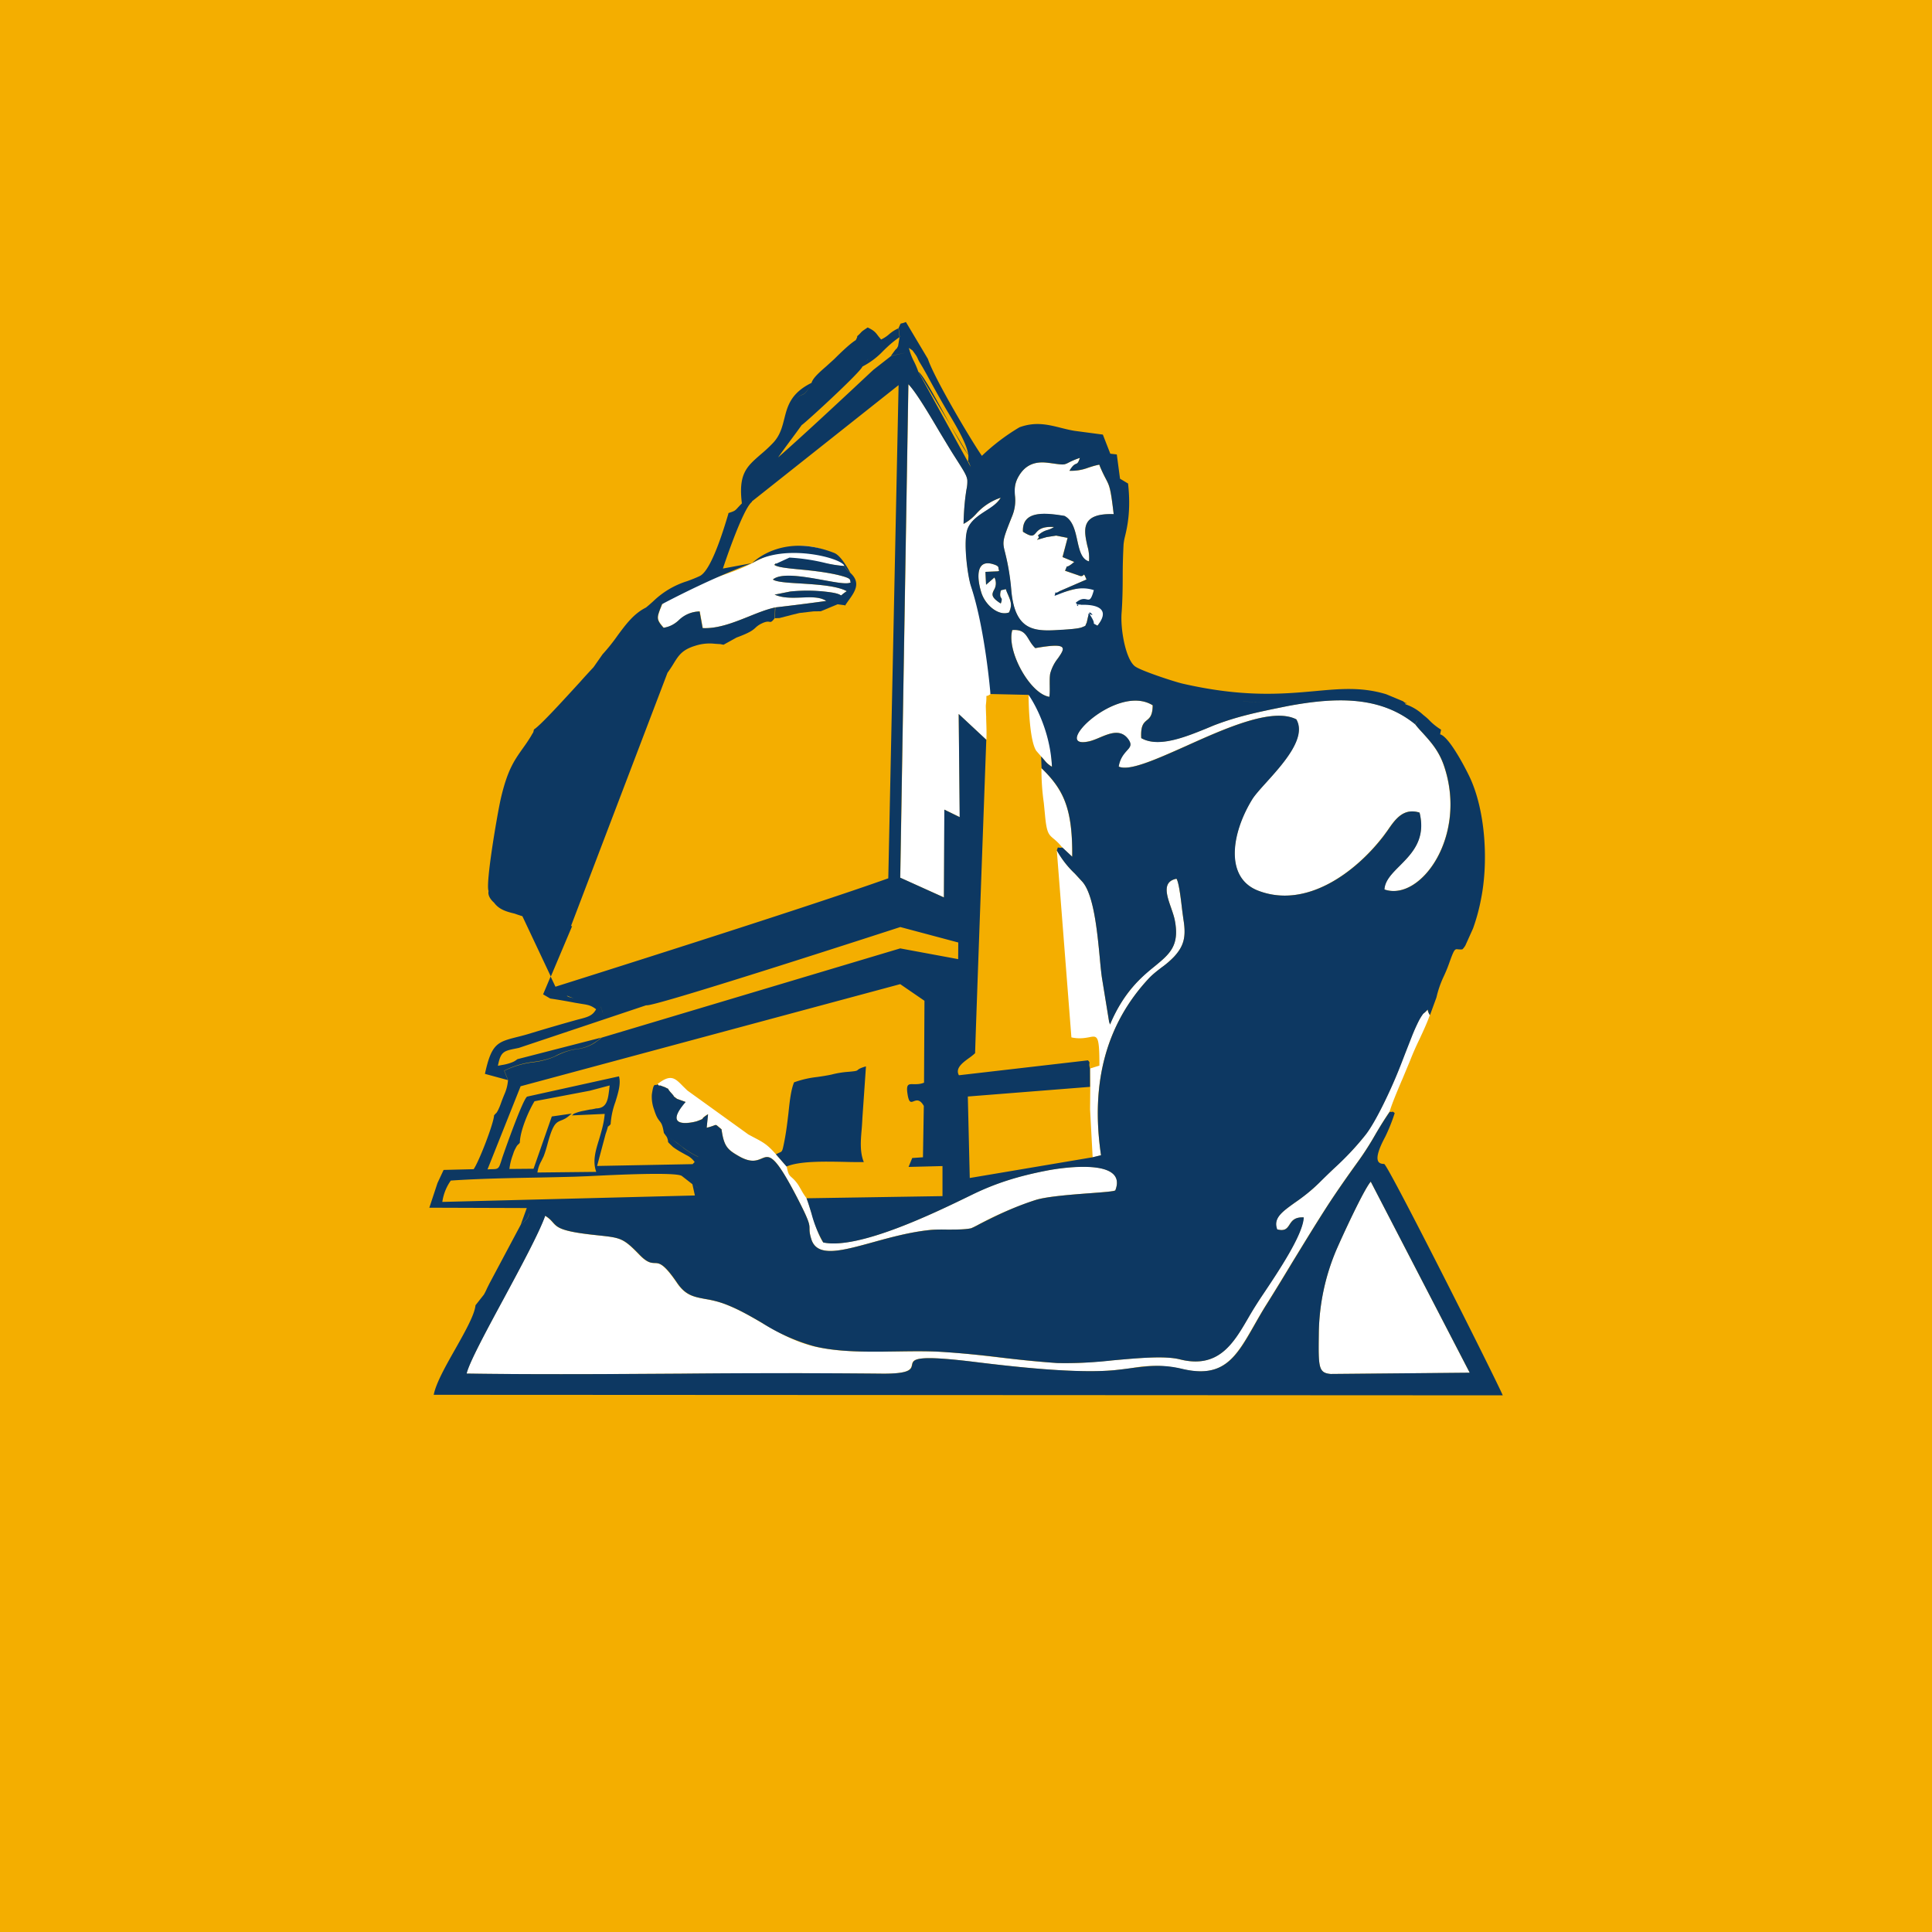
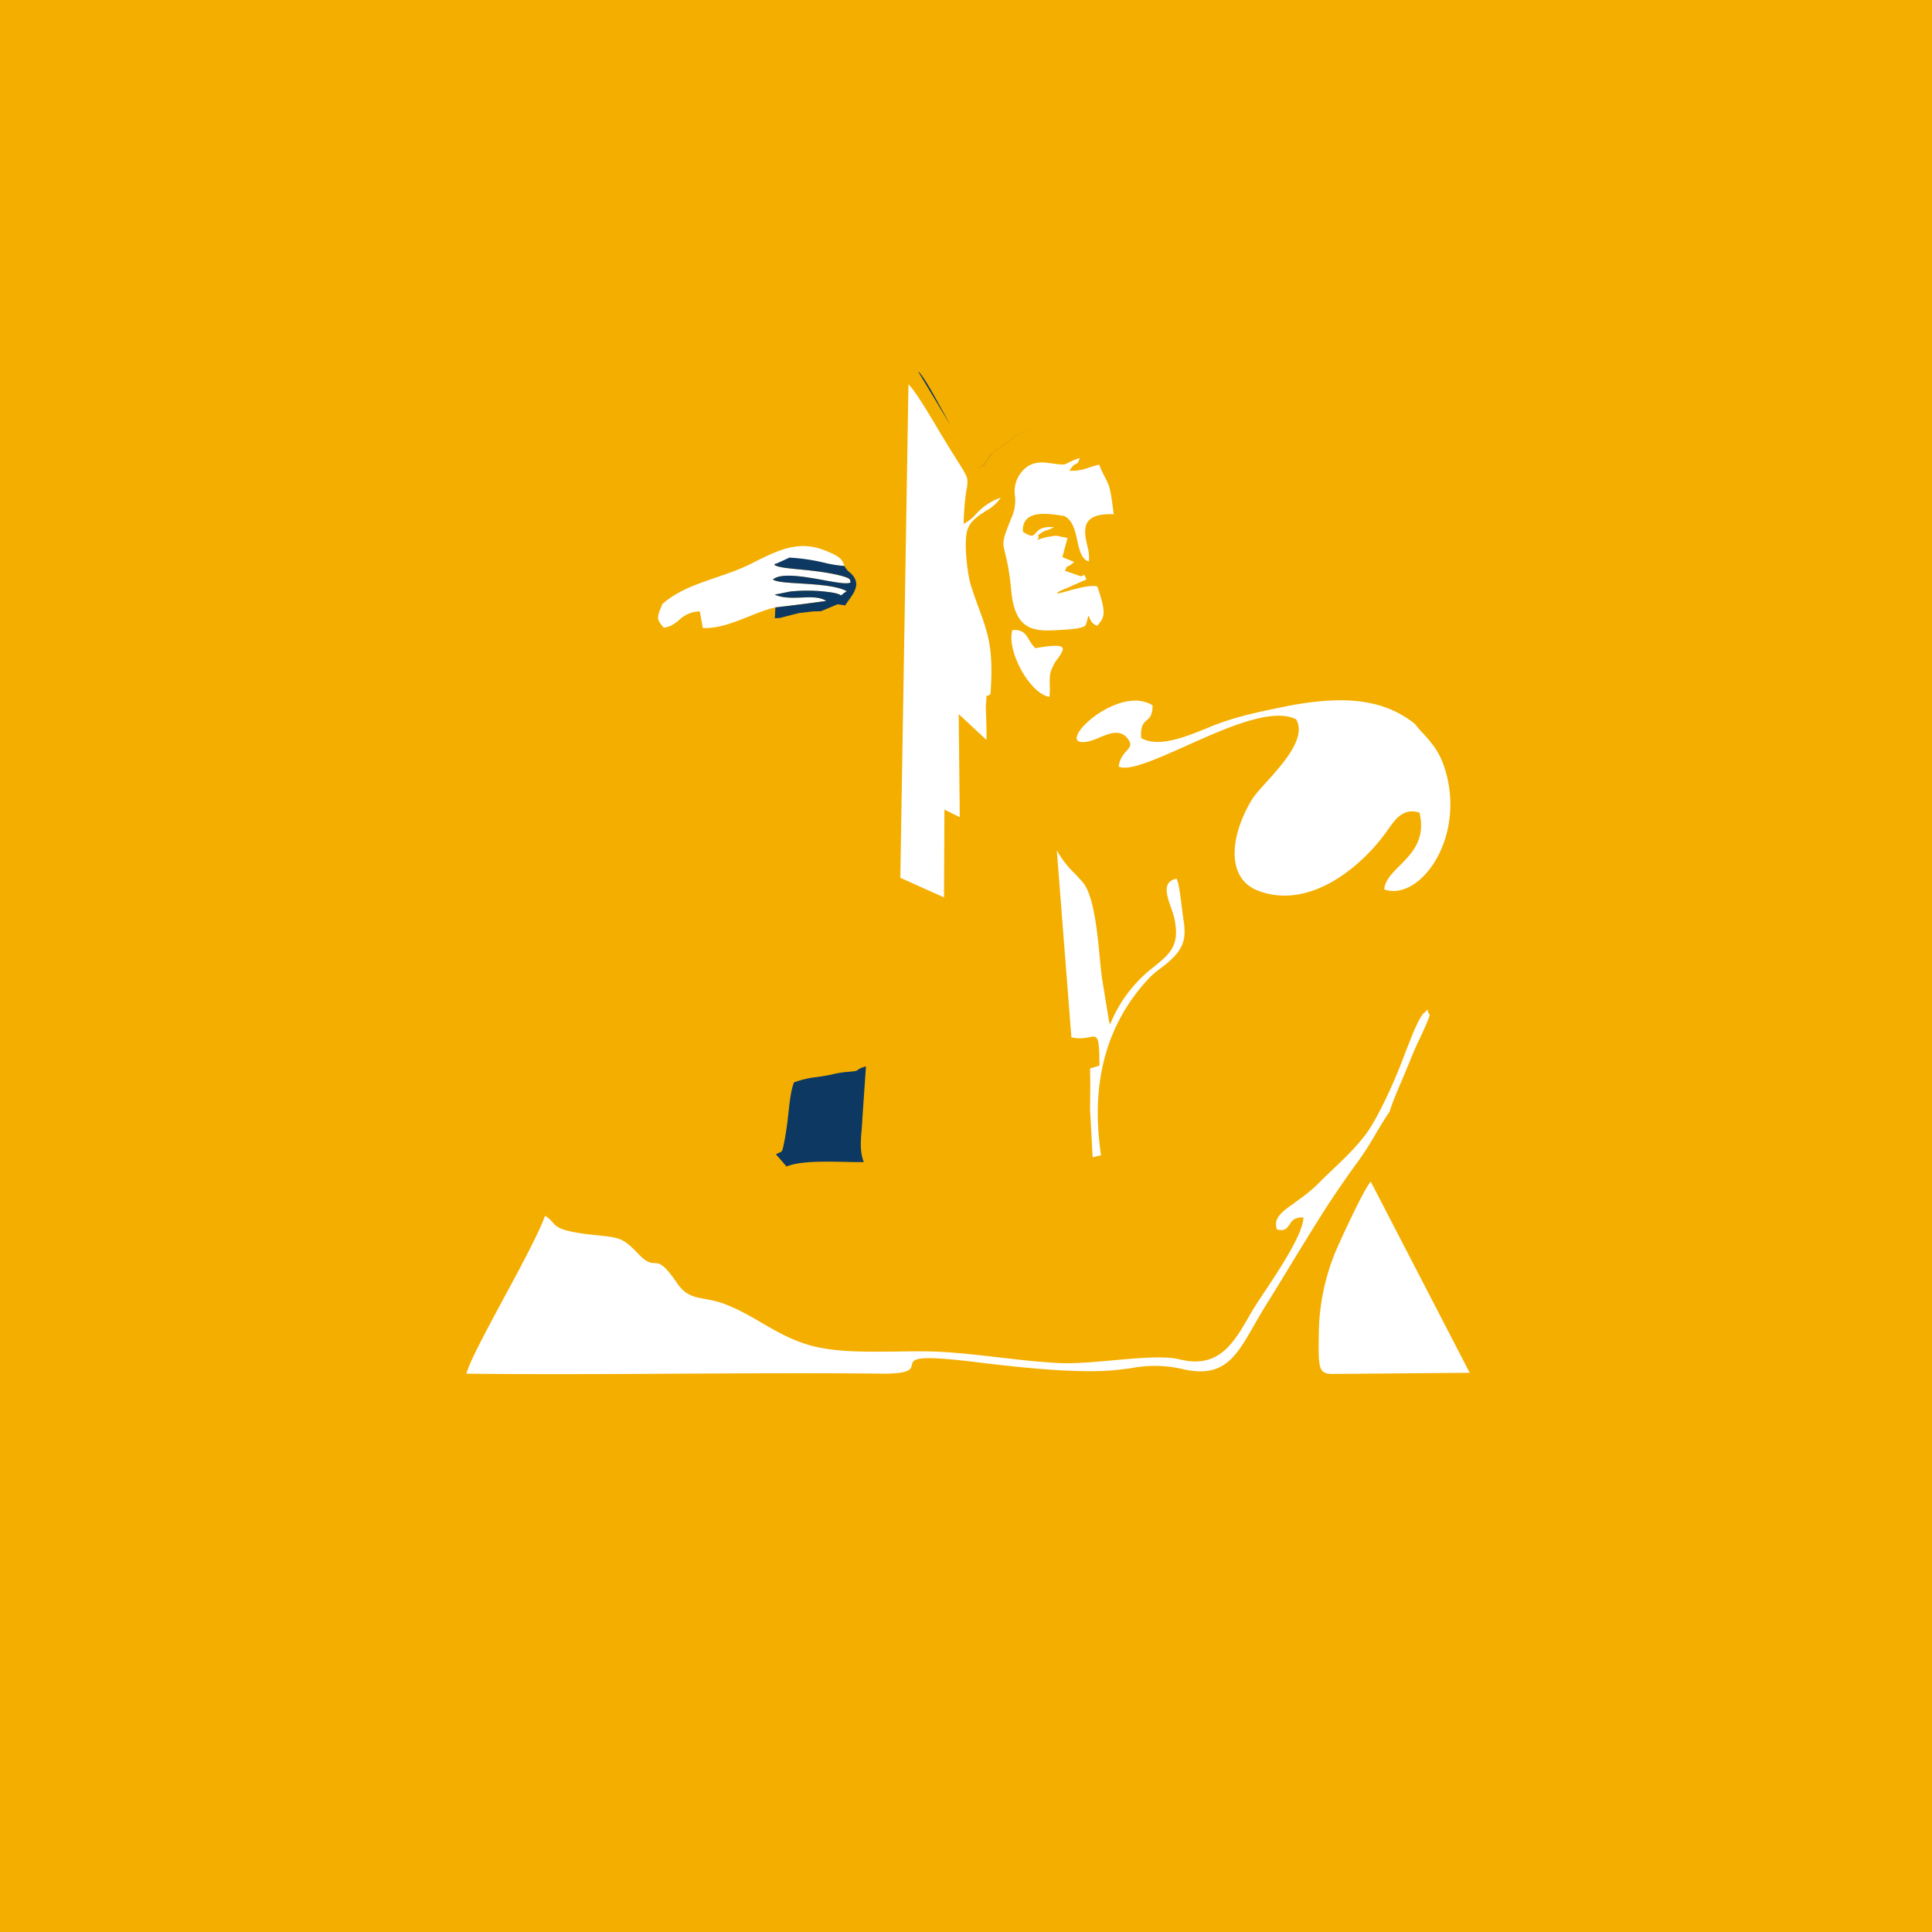
<svg xmlns="http://www.w3.org/2000/svg" width="18" height="18">
  <path fill="#F4AE00" d="M0 0h18v18H0z" />
  <path d="M9.19 6.892c.003-.07 0-.128-.002-.196v-.018l-.001-.021c-.001-.03-.003-.08-.002-.088.006-.048.005-.07.005-.078v-.007h.003c.005-.001.014-.002.035-.017.03-.418-.019-.554-.107-.797a4.452 4.452 0 01-.074-.212c-.033-.1-.074-.423-.03-.532.03-.076.1-.122.168-.166a.392.392 0 00.139-.123.53.53 0 00-.228.15.435.435 0 01-.118.094c.004-.17.018-.261.027-.32a.335.335 0 00.008-.088c-.005-.042-.03-.08-.098-.188a13.995 13.995 0 01-.077-.123l-.087-.144c-.096-.162-.218-.367-.287-.438l-.076 4.598.407.183.004-.818.143.07-.01-.96.258.24zm2.814-.316c.444-.082.855-.093 1.18.17.022.03.047.057.073.085.07.078.146.161.194.3.226.657-.218 1.272-.554 1.156.005-.083.07-.148.142-.22.114-.115.246-.247.186-.496-.15-.048-.228.063-.297.164a1.534 1.534 0 01-.04.054c-.255.333-.716.683-1.168.509-.309-.12-.251-.527-.057-.847.024-.04.074-.096.132-.16.16-.177.379-.42.281-.589-.222-.113-.657.081-1.031.25-.28.124-.526.235-.623.19.012-.079.048-.118.075-.148.032-.035.052-.058.009-.113-.07-.09-.17-.048-.262-.01a.545.545 0 01-.097.035c-.375.085.252-.546.591-.335 0 .094-.028.118-.055.14-.029.025-.058.05-.051.165.159.092.41-.01.602-.087l.072-.03c.22-.085.411-.124.646-.172l.052-.011zm1.056 3.49c-.043.103-.088.207-.114.292-.052.075-.092.144-.132.211a2.866 2.866 0 01-.153.24 9.644 9.644 0 00-.3.434c-.114.177-.219.35-.324.521-.078.129-.156.257-.237.387-.043.068-.08.134-.116.196-.169.296-.285.5-.672.407a1.147 1.147 0 00-.473-.007 3.99 3.99 0 01-.162.019c-.36.034-.949-.034-1.321-.08-.54-.065-.549-.02-.56.03-.009.041-.019.085-.289.082-.616-.007-1.237-.003-1.858 0-.669.004-1.338.008-2.003 0 .023-.1.18-.392.344-.697.163-.301.332-.616.388-.774a.298.298 0 01.071.062c.043.047.074.082.375.116l.052.005c.204.022.23.025.377.178.075.077.11.078.144.08.044 0 .085.002.21.185.078.116.157.13.26.149.053.01.112.02.181.046.128.048.239.112.348.176.148.086.295.171.484.219.228.056.505.052.773.049.139-.002.275-.004.4.002.189.01.377.032.566.054.173.02.347.04.524.05.144.01.334-.007.523-.024.244-.022.487-.044.625-.009.36.09.5-.15.637-.385a2 2 0 01.066-.11c.018-.03.045-.07.076-.117.14-.21.37-.553.374-.71-.084-.005-.109.033-.131.067-.022.033-.042.063-.115.045-.039-.105.044-.164.165-.25.067-.049.147-.105.224-.183.048-.049.094-.092.139-.135.101-.096.195-.185.294-.313.094-.12.233-.414.305-.593.025-.06.045-.114.065-.166l.062-.158c.022-.054.042-.1.066-.147a.498.498 0 01.04-.065.293.293 0 00.042-.039l.001.004c.001.007.003.023.02.048-.025.072-.06.146-.095.222a2.654 2.654 0 00-.09.205l-.075.18zm-.608 1.574c.054-.123.252-.555.319-.631l.922 1.781-1.296.011c-.114-.01-.114-.063-.11-.374a2.05 2.05 0 01.165-.787zM9.841 4.99l-.091.014-.06.017a.114.114 0 01-.029.008l.003-.004c.007-.006.023-.02.005-.034a.198.198 0 01.088-.052c.016-.005.033-.01.062-.028-.115-.008-.147.029-.17.055-.022.027-.036.042-.119-.012-.01-.201.209-.176.387-.146.078.04.1.137.12.229.02.09.039.175.108.194a.378.378 0 00-.015-.145c-.031-.144-.067-.307.246-.295-.03-.244-.039-.262-.074-.33a1.448 1.448 0 01-.056-.118v-.002l-.005-.012a.906.906 0 00-.103.03.445.445 0 01-.174.027c.03-.05.046-.058.06-.063.013-.005.022-.01.036-.056a.674.674 0 00-.109.045.172.172 0 01-.026.012c-.023.007-.049.004-.15-.01l-.01-.001c-.135-.02-.22.03-.275.125a.275.275 0 00-.034.18.384.384 0 01-.025.188c-.095.235-.093.24-.067.345.015.062.04.16.058.357.037.387.231.376.473.36H9.9c.044-.003.148-.01.18-.024l.021-.008c.007-.003.01-.004.011-.006a.186.186 0 01.012-.029c.01-.046.014-.062.018-.062.002 0 .004.005.007.012.008.022.025.065.075.079l.008-.01c.055-.07.08-.101-.008-.355-.06-.02-.196.019-.287.044-.074.02-.118.033-.067 0l.252-.11c-.021-.05-.022-.048-.029-.04-.005.006-.015.016-.046.002l-.125-.043a.578.578 0 00.018-.04c.004 0 .015.003.068-.042l-.11-.046.048-.178-.105-.021z" fill="#fff" />
-   <path d="M6.146 10.12l-.02-.02c.123-.096.162-.057.237.02l.041.04.569.41.045.024c.095.05.13.068.212.161l.1.114c.013.071.023.08.045.1a.322.322 0 01.052.056c.015.02.025.04.037.06a.593.593 0 00.05.078c.015.038.03.088.047.14.032.104.068.217.109.272.33.07 1.05-.281 1.355-.43l.034-.017c.223-.108.434-.172.69-.222.161-.032.76-.116.642.184-.016.01-.115.017-.238.027-.176.013-.401.03-.503.062a3.31 3.31 0 00-.53.228c-.039.02-.065.034-.073.036-.058.013-.138.012-.217.012-.06 0-.118-.001-.167.004-.187.02-.37.07-.533.115-.296.082-.523.144-.573-.036a.307.307 0 01-.015-.092c0-.039-.001-.066-.105-.269-.223-.433-.267-.415-.342-.384-.044.019-.098.042-.206-.019-.11-.063-.145-.092-.166-.253l-.031-.026c-.012-.01-.017-.014-.022-.014-.005-.001-.01.001-.02.005a.468.468 0 01-.066.02l.012-.126c-.043.027-.047.035-.05.04-.002.005-.003.006-.052.025-.018.007-.34.088-.107-.179l-.077-.028a.453.453 0 00-.033-.024s.007.003-.021-.029c-.033-.036-.03-.04-.03-.041a.254.254 0 01-.032-.016l-.028-.01c-.033-.014-.021.002-.02.003z" fill="#fff" />
  <path d="M10.156 9.955l.002.152-.002.23.024.445.078-.019c-.1-.673.048-1.22.443-1.645.036-.039.078-.071.12-.103a.93.93 0 00.117-.101c.09-.097.115-.182.088-.346a2.455 2.455 0 01-.013-.097c-.013-.107-.03-.252-.052-.284-.135.027-.092.152-.05.272.014.04.028.08.034.116.046.236-.048.313-.187.427a1.28 1.28 0 00-.416.543.066.066 0 01-.004-.013c-.002-.006-.003-.01-.004-.008l-.068-.417a5.475 5.475 0 01-.019-.177c-.024-.253-.057-.595-.163-.715l-.07-.076a.905.905 0 01-.168-.217l.136 1.743c.072.016.125.006.164-.001.08-.016.097-.02.097.264l-.087.027zM6.155 5.669l.015-.04c.136-.123.316-.185.5-.248.113-.039.228-.078.336-.133.25-.127.438-.216.679-.12.116.047.163.072.182.146a1.51 1.51 0 01-.138-.018.81.81 0 00-.366.007l-.132-.011c-.002-.004-.007 0-.012.006a.059.059 0 01-.005.005c.029.022.121.031.237.043.107.01.234.023.35.05.116.028.118.039.12.056.002.004.002.01.005.015-.033.019-.137 0-.258-.022-.177-.032-.39-.071-.467-.006.03.023.134.03.256.037.156.01.34.022.432.072-.028.018-.04.03-.046.035-.004.003-.005.005-.007.005l-.004-.003c-.008-.004-.026-.017-.097-.027a1.71 1.71 0 00-.372-.007l-.146.029c.078.034.168.03.253.027.088-.003.17-.006.228.032a25.2 25.2 0 01-.474.06c-.078.017-.16.05-.246.084-.14.056-.287.115-.43.108l-.028-.155a.283.283 0 00-.192.08c-.039.032-.076.063-.144.072-.068-.077-.062-.093-.03-.18zm3.625.712c0-.036 0-.07.004-.102a.38.38 0 01.073-.146c.065-.094.104-.15-.21-.094a.321.321 0 01-.06-.08c-.032-.053-.059-.096-.155-.089-.057.196.167.598.346.622a.864.864 0 00.003-.11z" fill="#fff" />
-   <path d="M9.989 7.982l-.092-.086a.506.506 0 00-.082-.083c-.045-.038-.064-.054-.079-.22l-.011-.112a2.193 2.193 0 01-.022-.324c.205.2.29.375.286.825zm-.291-.935a.87.87 0 01.037.04c.017.02.023.028.066.056-.02-.396-.026-.446-.218-.67 0 .108.011.436.073.524l.009.01c.01.012.027.03.034.04zM9.39 5.54c.029.065.042.097.01.167-.096.036-.222-.069-.258-.189-.046-.15-.042-.306.106-.263.052.015.054.026.055.04a.04.04 0 00.007.022.07.07 0 01-.016.006l-.113.005.006.12.078-.068a.118.118 0 01-.005.117c-.018.038-.031.066.064.125.013-.036.009-.043.003-.052-.005-.007-.01-.016-.008-.04.004-.031.007-.032.022-.035a.148.148 0 00.029-.007l.02.051z" fill="#fff" />
  <path d="M7.328 10.868l-.099-.114.032-.015c.027-.011.028-.012.045-.097.019-.094.03-.187.04-.273.012-.116.024-.217.052-.285a.925.925 0 01.217-.05c.041-.006.083-.012.13-.022a.868.868 0 01.158-.026l.021-.002c.054-.005.058-.008.067-.015.008-.007.019-.017.077-.034l-.033.477a2.846 2.846 0 01-.007.11c-.01.111-.017.214.02.305-.056 0-.116 0-.178-.002-.2-.004-.419-.008-.542.043zm1.228-7.404h.002c.041.03.145.22.247.406l.053.096-.302-.502zm.488.886c.108.012.118-.004.141-.045.01-.017.023-.04.048-.066a.194.194 0 01.013-.013l.22-.17c.137-.08.324-.056.468 0-.144-.056-.332-.08-.469 0l-.22.17-.004.003-.01.01a.319.319 0 00-.047.066c-.024.04-.033.057-.14.045z" fill="#0D3862" />
-   <path fill-rule="evenodd" d="M8.381 3.14l-.01-.083c.008-.014.011-.024.014-.03l.006-.012.008-.002A.21.21 0 008.44 3l.205.344c.057.175.4.755.503.903a1.92 1.92 0 01.35-.266c.147-.054.263-.026.39.006.04.01.08.02.123.027l.264.035.069.177.001.001.06.007.03.226.075.045c.028.252-.008.408-.03.498a.482.482 0 00-.012.069 5.577 5.577 0 00-.008.293c0 .114-.002.229-.01.341-.013.156.037.433.123.501.05.04.363.143.444.162.567.13.931.097 1.233.07.238-.022.437-.04.665.029l.156.065.021.016c0 .002 0 .006.003.013a.452.452 0 01.163.097l.016.013c.02.016.035.03.05.046a.56.56 0 00.102.08l-.009.044h.002c.077.023.21.267.268.386.153.314.182.8.111 1.15a1.79 1.79 0 01-.074.272l-.072.16c-.019.03-.028.035-.028.035-.016.002-.028 0-.038 0-.032-.005-.037-.005-.087.136-.018.05-.034.086-.05.12a.95.95 0 00-.066.192l-.06.164a.111.111 0 01-.02-.047v-.004l-.005.004a.283.283 0 01-.038.035.498.498 0 00-.04.064 1.692 1.692 0 00-.066.148l-.062.158c-.02.052-.04.105-.065.166-.072.179-.21.473-.304.592a2.67 2.67 0 01-.295.314 8.13 8.13 0 00-.139.135 1.627 1.627 0 01-.224.182c-.12.087-.204.145-.165.25.074.019.093-.011.115-.045.022-.034.047-.071.132-.067-.005.158-.235.502-.375.711a3.757 3.757 0 00-.142.226c-.137.236-.277.476-.636.386-.139-.035-.381-.013-.626.009a3.817 3.817 0 01-.522.025 11.19 11.19 0 01-.527-.052 9.066 9.066 0 00-.563-.053c-.126-.007-.262-.005-.4-.003-.269.004-.545.008-.773-.049a1.793 1.793 0 01-.485-.218c-.11-.064-.22-.128-.347-.176a.966.966 0 00-.181-.046c-.104-.02-.182-.033-.261-.15-.124-.182-.165-.184-.21-.185-.033-.001-.07-.003-.143-.08-.148-.152-.174-.155-.377-.177l-.053-.006c-.3-.033-.332-.068-.374-.115-.017-.019-.035-.04-.072-.062-.056.158-.225.472-.387.773-.165.305-.322.597-.345.697.665.01 1.334.005 2.003.001a95.999 95.999 0 011.859 0c.27.003.28-.041.288-.082.011-.05.021-.095.56-.03.372.046.961.113 1.322.08.059-.006.112-.013.163-.02.157-.02.285-.037.47.007.389.093.505-.11.674-.407.035-.062.072-.127.115-.195.083-.132.162-.262.24-.392.104-.17.208-.341.321-.517.095-.147.196-.289.3-.434a2.76 2.76 0 00.15-.236 3.32 3.32 0 01.135-.214c.012.003.018.002.023 0 .006 0 .01-.001.023.013a1.694 1.694 0 01-.088.22c-.131.243-.05.25-.018.253.005 0 .01 0 .01.002.055.05.998 1.92 1.103 2.154l-9.96-.005c.02-.107.113-.272.204-.432.09-.16.177-.315.185-.402l.078-.099c.013-.022.022-.042.032-.064l.02-.04.294-.552c.066-.05.07-.07.075-.099a.22.22 0 00-.001 0c-.006.03-.01.049-.075.099l.055-.151L4 11.252l.076-.23.057-.122.28-.007c.049-.07.186-.423.19-.501a.176.176 0 01.018-.02l.003-.002a.213.213 0 00.025-.046l.003-.006a.748.748 0 00.02-.053l.009-.024.016-.04a.402.402 0 00.036-.137l-.001-.004a3.113 3.113 0 00-.033-.084.832.832 0 01.275-.08.703.703 0 00.194-.052c.104-.053.16-.062.208-.07a.377.377 0 00.169-.061l.013-.01.006-.004a.243.243 0 00.02-.015l.002-.001a.134.134 0 00.018-.015l2.783-.832.54.1.001-.155-.54-.144s-2.266.737-2.362.729H6.02l-1.186.397-.034.007c-.106.022-.136.028-.161.16l.034-.007a.467.467 0 00.074-.017c.04-.013.052-.022.063-.03l.011-.008.781-.201-.018.014-.002.002a.217.217 0 01-.02.015l-.002.001a.375.375 0 01-.186.074.597.597 0 00-.208.07.703.703 0 01-.194.05.832.832 0 00-.275.082l.023.058.012.03-.214-.058c.061-.283.117-.297.302-.344.04-.01.087-.022.14-.039a19.684 19.684 0 01.42-.122c.099-.025.14-.036.174-.097-.048-.037-.077-.041-.134-.05l-.06-.01a5.458 5.458 0 00-.234-.04l-.066-.039.07-.166.045.095c.146-.046 2.342-.738 3.101-1.01l.096-4.595-1.366 1.083-.001.005c-.089.071-.27.621-.27.621l.27-.05s-.338.119-.836.381h-.001l-.016.041c-.032.086-.039.103.03.18a.262.262 0 00.143-.072.283.283 0 01.193-.08l.028.155c.143.007.29-.052.43-.108.086-.035.168-.068.245-.084l-.004.1c-.028.037-.035.036-.05.033-.013-.002-.031-.004-.075.018a.208.208 0 00-.056.04c-.024.021-.049.043-.174.089l-.121.067-.03-.006-.05-.003a.431.431 0 00-.182.018c-.123.037-.156.09-.203.166a1.12 1.12 0 01-.057.086L5.32 8.627l.01.002-.198.469-.265-.562a1.325 1.325 0 01-.072-.024c-.09-.021-.148-.043-.192-.102-.068-.06-.051-.108-.051-.108-.03-.068.08-.71.113-.858.062-.269.126-.358.201-.465.026-.036.053-.074.082-.122l.01-.018a.108.108 0 00.01-.016.103.103 0 00.004-.016l.003-.011c.06-.037.278-.277.43-.443.053-.06.1-.11.125-.137l.084-.12a1.73 1.73 0 00.14-.175c.077-.104.15-.203.263-.26l.003-.002c.026-.021.047-.04.067-.058a.793.793 0 01.317-.187c.04-.015.08-.03.117-.048.108-.054.224-.442.264-.576l.002-.01c.056-.018.06-.021.084-.047a.936.936 0 01.041-.043c-.034-.274.044-.341.168-.45.037-.031.078-.067.121-.112.067-.07.086-.148.106-.226.03-.119.06-.239.254-.335-.045.093-.069.103-.092.113-.02.009-.042.017-.078.086.036-.068.057-.076.078-.085.024-.01.047-.02.092-.114.012-.045.076-.101.137-.154l.064-.058.013-.012c.055-.055.145-.142.198-.174.022-.041.012-.035.01-.034a.36.36 0 00.039-.038c.013-.014.024-.02.038-.03l.024-.016c.06.029.072.044.1.082l.025.03a.31.31 0 00.076-.05.326.326 0 01.088-.055l.01.082zM5.346 9.3c-.044-.01-.06-.015-.064-.024a.43.43 0 00.064.024zm.249.08c.011.02.016.038.019.046v.004l.003.005.002.007a.207.207 0 01-.002-.006v-.001l-.002-.004v-.003c-.003-.008-.008-.027-.02-.049zm.03.072l-.001-.003v.003zm-.001-.003l.001.004-.001-.004zm-.773.67l-.309.776.035-.002c.033 0 .05-.001.061-.01.013-.009.019-.027.032-.066l.01-.032c.028-.082.19-.54.231-.568l.856-.189c.019.068-.007.153-.034.24a.741.741 0 00-.044.206c-.017.02-.022.02-.024.021 0 0-.002.002-.002.005a.642.642 0 01-.02.063l-.08.3.89-.017.019-.02a.201.201 0 00-.079-.065l-.043-.024a.77.77 0 01-.079-.05l-.024-.023c-.018-.018-.022-.021-.023-.026v-.004a.115.115 0 00-.013-.043c.056.025.08.045.118.074l.037.029a.792.792 0 00.13.08l.016.007-.015-.008a.792.792 0 01-.13-.08c-.015-.01-.026-.02-.037-.028a.497.497 0 00-.119-.074l-.026-.036c-.012-.076-.024-.091-.04-.111-.014-.018-.03-.038-.051-.106a.345.345 0 01-.021-.14c.013-.09.022-.09.035-.09.005.001.011.001.019-.006l.019.02c-.001-.001-.013-.017.02-.003l.028.01.032.016s-.003.005.03.041c.029.032.021.029.02.028l.019.015c.004.003.01.008.015.01l.078.028c-.233.268.089.186.106.179.05-.018.05-.02.053-.025.002-.005.007-.012.05-.04l-.013.126a.45.45 0 00.066-.02c.01-.004.015-.006.02-.005.006 0 .01.005.022.015l.03.025c.023.161.056.19.167.253.108.06.162.038.206.02.075-.032.119-.05.342.383.104.203.105.23.105.269 0 .02 0 .042.015.092.05.18.277.117.573.036.163-.045.347-.096.534-.115.048-.005.106-.005.164-.004.08 0 .16 0 .219-.012a.63.63 0 00.075-.037c.106-.054.305-.157.528-.227.102-.032.33-.05.505-.063.122-.009.22-.016.236-.026.117-.3-.48-.216-.642-.184-.256.05-.467.114-.69.223l-.031.015c-.305.148-1.027.501-1.358.431a1.1 1.1 0 01-.11-.271c-.016-.053-.031-.103-.046-.141l1.267-.02v-.28l-.316.008.034-.083.1-.007.008-.478c-.037-.066-.069-.053-.094-.044-.026.01-.045.018-.058-.069-.014-.092.01-.091.055-.09.027 0 .06.002.099-.014l.004-.763-.226-.155-3.535.951zm1.555.771c.015.078.016.08.02.085.004.004.009.01.025.06l.017.01c.015.01.032.019.045.033-.013-.014-.03-.024-.045-.033l-.017-.01c-.016-.05-.021-.056-.025-.06-.004-.005-.005-.007-.02-.085zm6.8-4.176a.167.167 0 01-.022.033c.023.03.048.057.074.085.07.078.147.161.195.3.225.656-.218 1.272-.554 1.155.005-.083.07-.148.142-.22.114-.115.246-.247.185-.496-.15-.047-.227.063-.296.164l-.04.055c-.255.332-.716.682-1.168.508-.309-.119-.252-.527-.057-.847.024-.04.074-.096.132-.16.16-.177.379-.42.281-.589-.222-.113-.657.082-1.03.25-.28.125-.527.235-.625.19.013-.078.05-.118.076-.148.032-.035.052-.057.009-.113-.07-.089-.17-.048-.262-.009-.034.014-.067.028-.097.035-.375.085.252-.547.591-.336-.001.095-.028.118-.055.14-.03.025-.058.05-.052.166.16.092.411-.01.603-.088l.072-.03c.22-.085.411-.124.646-.172l.051-.01c.444-.082.854-.093 1.178.17.015-.02.02-.03.022-.034v.001zm0-.004zm-1.428-.174a.789.789 0 01-.197-.004 9.294 9.294 0 01.002 0 .79.79 0 00.194.004zM8.082 3.352c.005-.006.009-.01.01-.014-.001.004-.005.008-.01.015a.443.443 0 00-.042.055c.02-.03.034-.046.042-.056zm-.609.606c.067-.052.544-.491.562-.543a.712.712 0 00.193-.145c.043-.042.088-.085.153-.129l-.014.084-.005.009-.008.015c0-.002-.001-.005-.025.027l-.028.039.138-.029-.136.03-.164.128-.024.022-.137.128-.047.044c-.142.132-.451.421-.682.624.062-.087.124-.17.172-.235l.05-.069h.002zm1.571.392l-.488-.886a.763.763 0 00-.04-.095.556.556 0 01-.048-.128l.025.018c.008.004.008.004.036.044a.19.19 0 01.022.039.304.304 0 00.015.03l.03.05.038.067a11.79 11.79 0 00.184.329c.081.134.195.323.202.418l-.162-.27c.065.119.125.224.162.27l.002.002a.303.303 0 01-.003.06s0 .001 0 0V4.3c.003.001.009.006.025.05zm1.009-.239l-.005.001h.005zm2.718 6.898l.922 1.78-1.295.012c-.115-.01-.115-.063-.111-.375a2.05 2.05 0 01.166-.786c.054-.124.252-.555.318-.631zm-3.736-.034l-.018-.759 1.138-.09v-.171c-.008-.03-.006-.04-.005-.048.001-.009.002-.012-.014-.028l-1.202.139c-.036-.065.033-.116.095-.161a.517.517 0 00.056-.045c-.002-.01.104-2.92.104-2.92l-.257-.24.009.961-.143-.07-.004.818-.407-.184.076-4.597c.07.071.194.28.29.443l.084.139c.03.05.056.09.077.123.068.107.093.146.098.188a.335.335 0 01-.008.088c-.009.059-.023.15-.027.32a.44.44 0 00.118-.094.531.531 0 01.228-.15c-.027.05-.082.085-.139.122-.068.044-.138.09-.169.166-.043.11-.002.432.03.533.134.403.183 1.008.183 1.008l.355.008s.198.273.218.67a.23.23 0 01-.066-.056L9.7 7.047l.004.11c.206.2.29.375.286.825l-.092-.086a.078.078 0 01-.038 0h-.004l-.003.007a.296.296 0 01-.007.02.89.89 0 00.168.216l.07.076c.106.12.139.462.163.715.006.067.012.128.019.177l.068.417.004.008c0 .005.003.01.004.013.13-.306.291-.44.416-.542.14-.115.233-.192.188-.427-.007-.036-.021-.076-.035-.117-.042-.12-.085-.245.05-.272.022.032.04.177.052.284l.013.097c.027.164.002.248-.088.346a.817.817 0 01-.118.101c-.041.032-.083.064-.119.103-.395.425-.542.973-.443 1.645l-.078.019-1.144.193zm.611-4.937c.315-.056.276.001.211.095a.387.387 0 00-.073.145c-.005.033-.004.066-.004.103 0 .035.002.072-.003.111-.178-.025-.402-.426-.346-.622.097-.008.123.036.155.089.016.026.033.054.06.08zM9.4 5.706c-.096.036-.222-.068-.258-.188-.046-.15-.042-.306.106-.263.052.015.054.026.055.04a.051.051 0 00.007.022.07.07 0 01-.015.006l-.114.005.006.12.078-.068a.12.12 0 01-.005.118c-.018.037-.031.065.064.125.014-.037.009-.044.003-.053-.005-.007-.01-.015-.008-.04.004-.031.007-.032.022-.034a.149.149 0 00.03-.008c.006.02.013.036.02.05.028.067.041.1.01.168zm.35-.702l.091-.014.106.021-.047.179.109.045c-.053.045-.064.043-.068.042-.002 0-.002.001-.004.006a.59.59 0 01-.014.034l.125.043c.03.014.04.004.046-.003.007-.007.008-.008.029.042l-.252.109c-.03.02-.037.013-.038.009a.186.186 0 01-.008.034l.028-.01c.108-.043.213-.083.338-.043-.026.095-.04.092-.067.086-.022-.005-.052-.011-.102.032a.257.257 0 01.016.017c-.01.002-.003.009.002.012.006.003.01.002-.002-.012a.108.108 0 01.038.002h.002c.031-.001.308-.01.147.194l-.018-.01c-.012-.006-.015-.008-.016-.01v-.004c0-.006 0-.02-.029-.066a.175.175 0 01-.01-.02c.033.019.028.008.017-.002-.01-.01-.027-.02-.017.003l-.009-.005a.05.05 0 00-.003.016v.002l-.015.068a.186.186 0 00-.012.028l-.01.006a.408.408 0 00-.022.009c-.032.014-.136.02-.18.023h-.005c-.242.016-.436.027-.473-.36a2.161 2.161 0 00-.058-.356c-.027-.106-.028-.11.066-.345a.381.381 0 00.025-.19c-.003-.055-.007-.107.035-.179.056-.096.14-.144.276-.125l.012.001c.098.014.124.018.147.01a.133.133 0 00.026-.011.702.702 0 01.109-.046c-.014.047-.024.051-.037.056-.013.006-.03.013-.06.064a.444.444 0 00.174-.029c.029-.009.06-.02.104-.028l.005.012v.001c.024.058.042.092.056.119.035.067.045.085.073.329-.313-.011-.277.152-.245.296a.383.383 0 01.015.144c-.07-.02-.089-.104-.109-.194-.02-.092-.042-.19-.12-.23-.178-.029-.396-.053-.386.148.083.053.096.038.12.011.022-.026.054-.063.169-.055a.21.21 0 01-.062.028.199.199 0 00-.088.052c.018.015.002.029-.005.035l-.003.004.03-.008.059-.017zm-3.276 6.133l-.023-.104-.1-.078c-.065-.036-.609-.01-.869.003l-.126.005a41.8 41.8 0 01-.343.008c-.272.005-.547.01-.813.028a.457.457 0 00-.079.199l2.353-.06zm-.97-.8a.798.798 0 00.05-.01c.1-.002.11-.08.122-.178l.004-.036-.185.049-.515.098c-.055.09-.134.272-.137.387a.165.165 0 01-.014.015c-.008.007-.013.011-.027.039a.236.236 0 00-.018.041l-.006.018a.557.557 0 00-.032.131l.225-.002.17-.487.186-.027-.038.031-.007.005-.012.008a.286.286 0 01-.043.02c-.043.018-.07.03-.112.17a1.92 1.92 0 00-.016.057c-.01.037-.02.07-.034.107l-.023.047a.293.293 0 00-.035.104l.548-.006c-.036-.1-.006-.197.027-.304.021-.072.045-.149.052-.236l-.305.014.015-.013v-.002l.008-.003a.425.425 0 01.092-.026l.009-.002.05-.01z" fill="#0D3862" />
-   <path d="M7.006 5.248s.274-.291.767-.096c.07.028.15.186.15.186l-.008-.006a.17.17 0 01-.025-.025.252.252 0 01-.023-.034c-.019-.073-.56-.218-.861-.025zm6.085 1.301c.003-.005.01 0 .013.004.004.004.003.006-.012-.004z" fill="#0D3862" />
  <path d="M7.224 5.66l-.005.1.044-.002.116-.03.07-.017.13-.015.068-.001.157-.065.067.009v.006l.03-.044c.062-.085.124-.17.022-.263l-.008-.006a.17.17 0 01-.01-.009l-.008-.007-.007-.009a.252.252 0 01-.023-.034 1.067 1.067 0 01-.186-.03 1.828 1.828 0 00-.326-.048l-.124.057c-.002-.005-.008 0-.012.006a.06.06 0 01-.005.004c.029.023.12.032.235.043.108.01.235.024.351.05.117.028.119.04.122.056 0 .005.001.01.004.015-.033.02-.137 0-.258-.022-.177-.032-.39-.07-.467-.005.03.023.134.03.256.037.156.01.34.021.432.072-.028.018-.04.029-.046.034l-.007.005-.004-.002c-.008-.005-.026-.017-.097-.027a1.502 1.502 0 00-.372-.007l-.146.029c.078.034.168.03.253.027.088-.004.17-.007.228.032a20.06 20.06 0 01-.474.06z" fill="#0D3862" />
</svg>